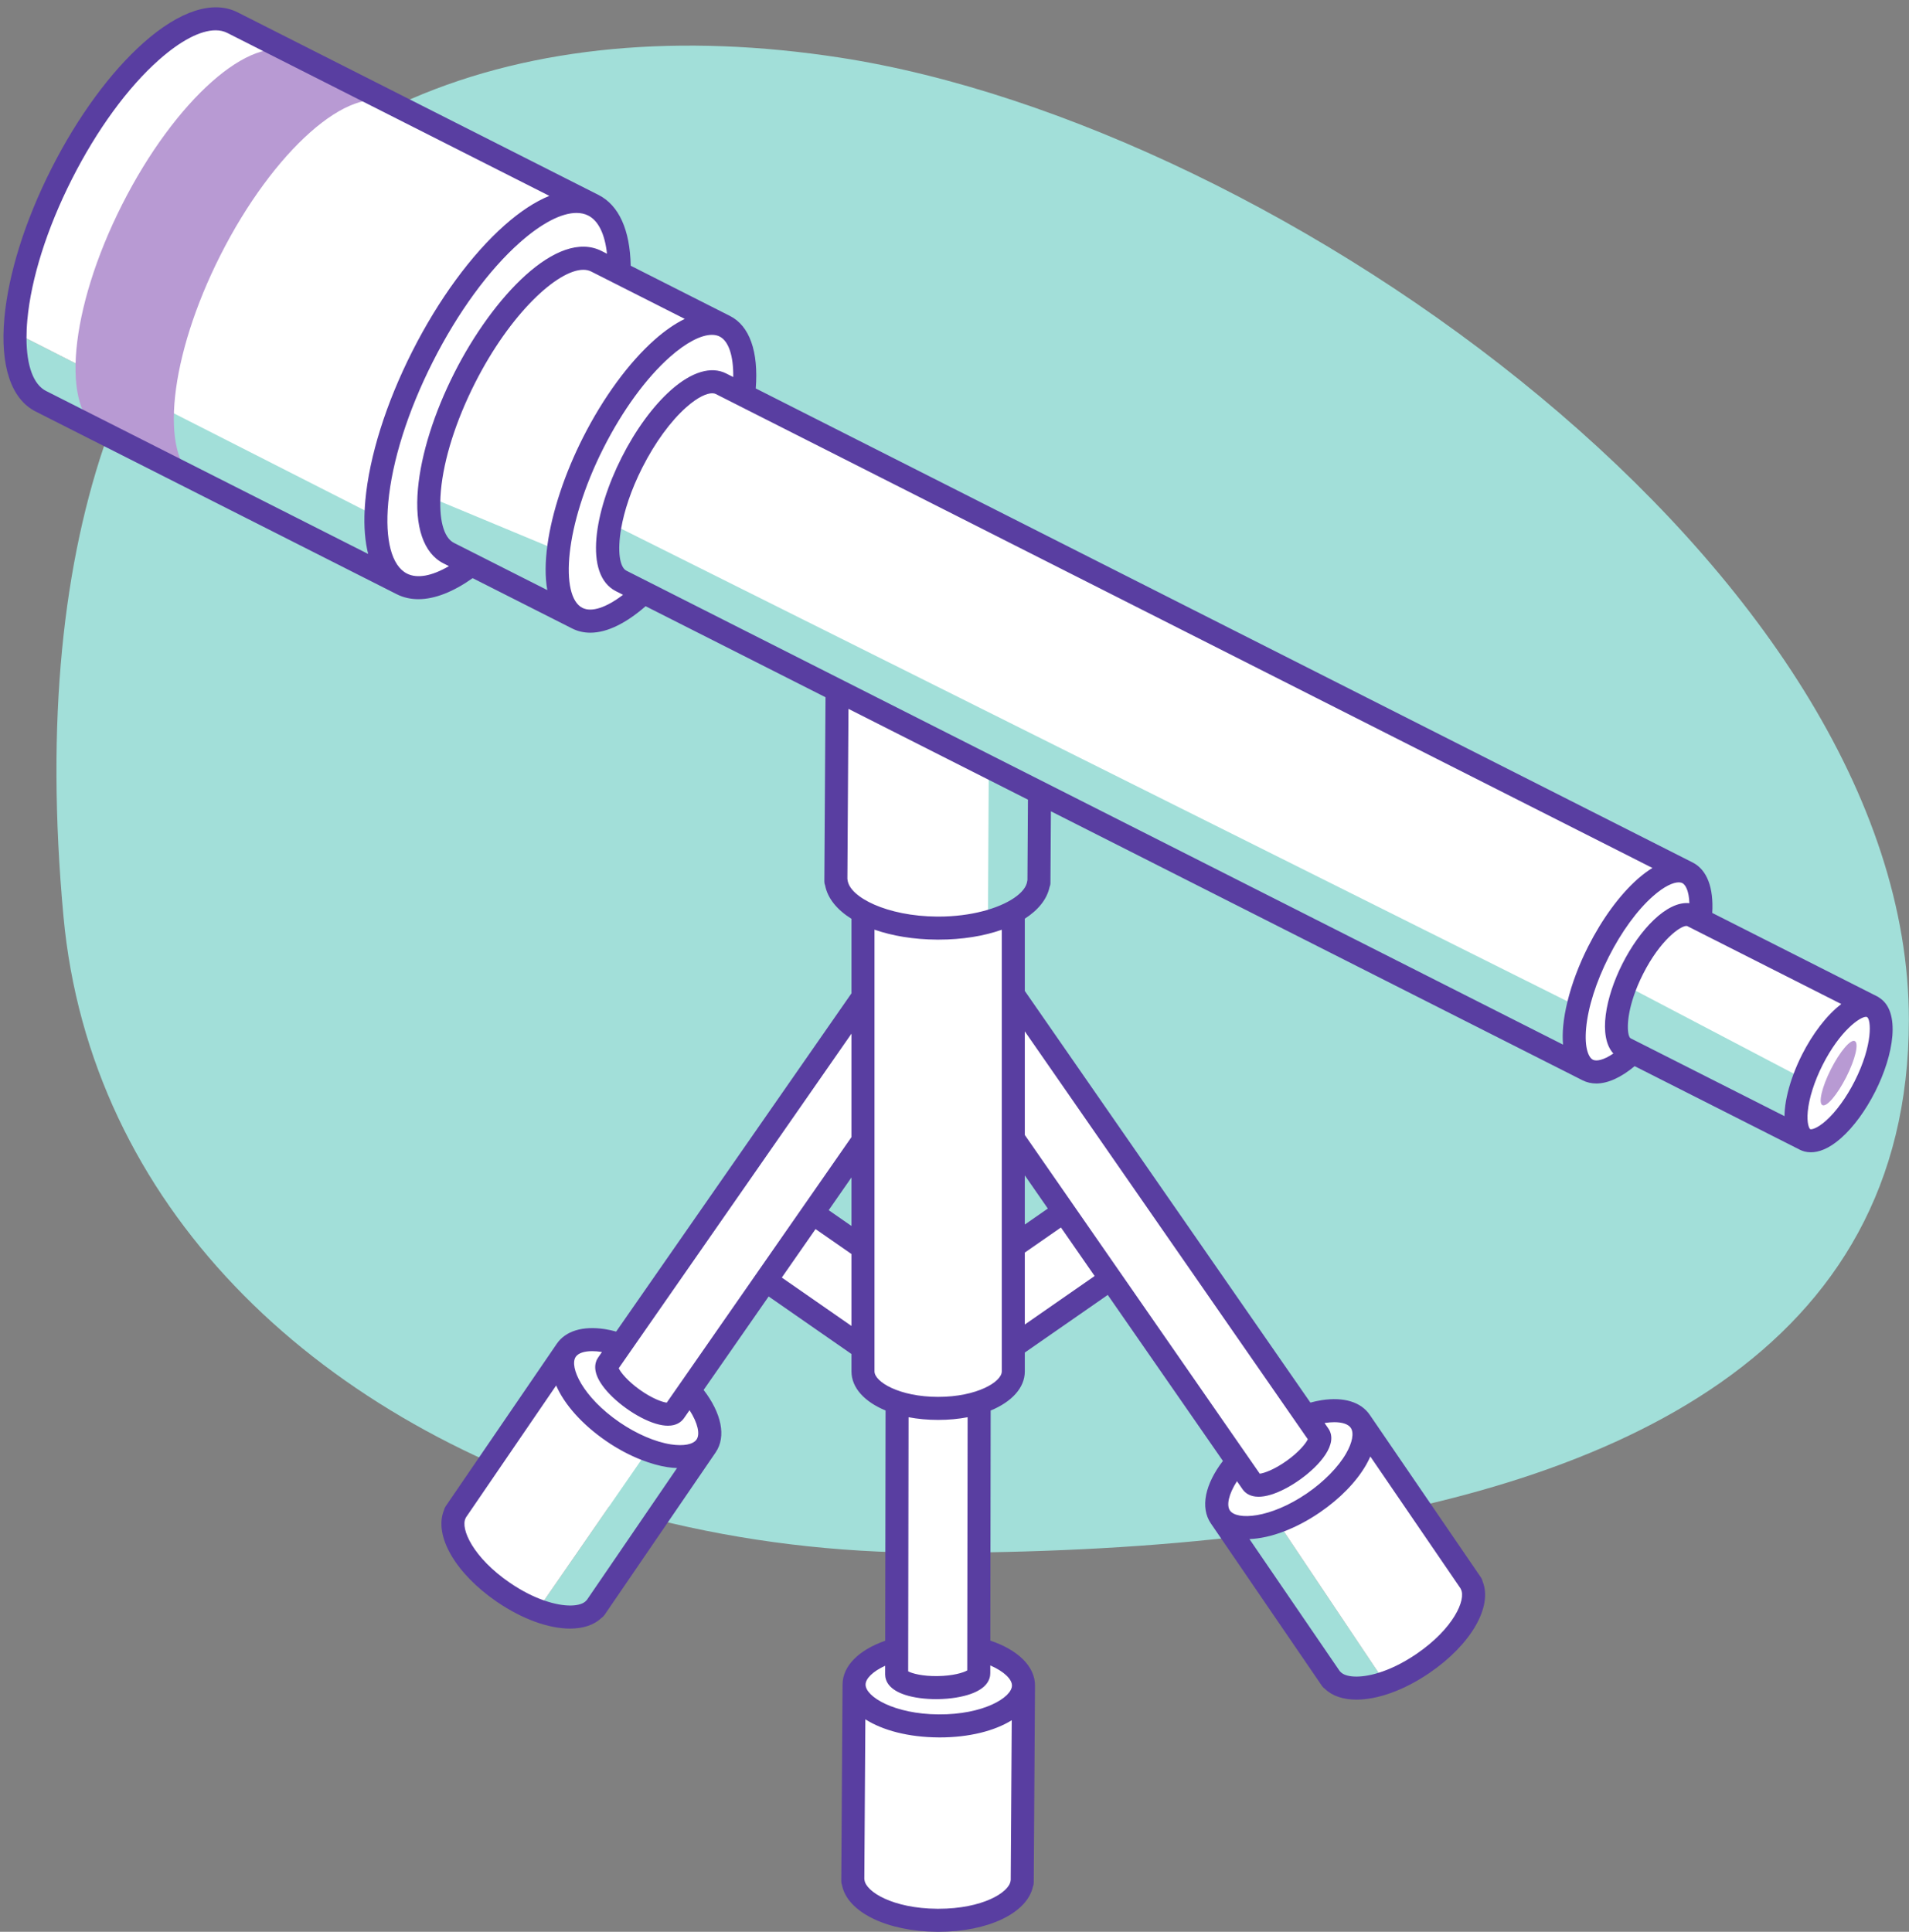
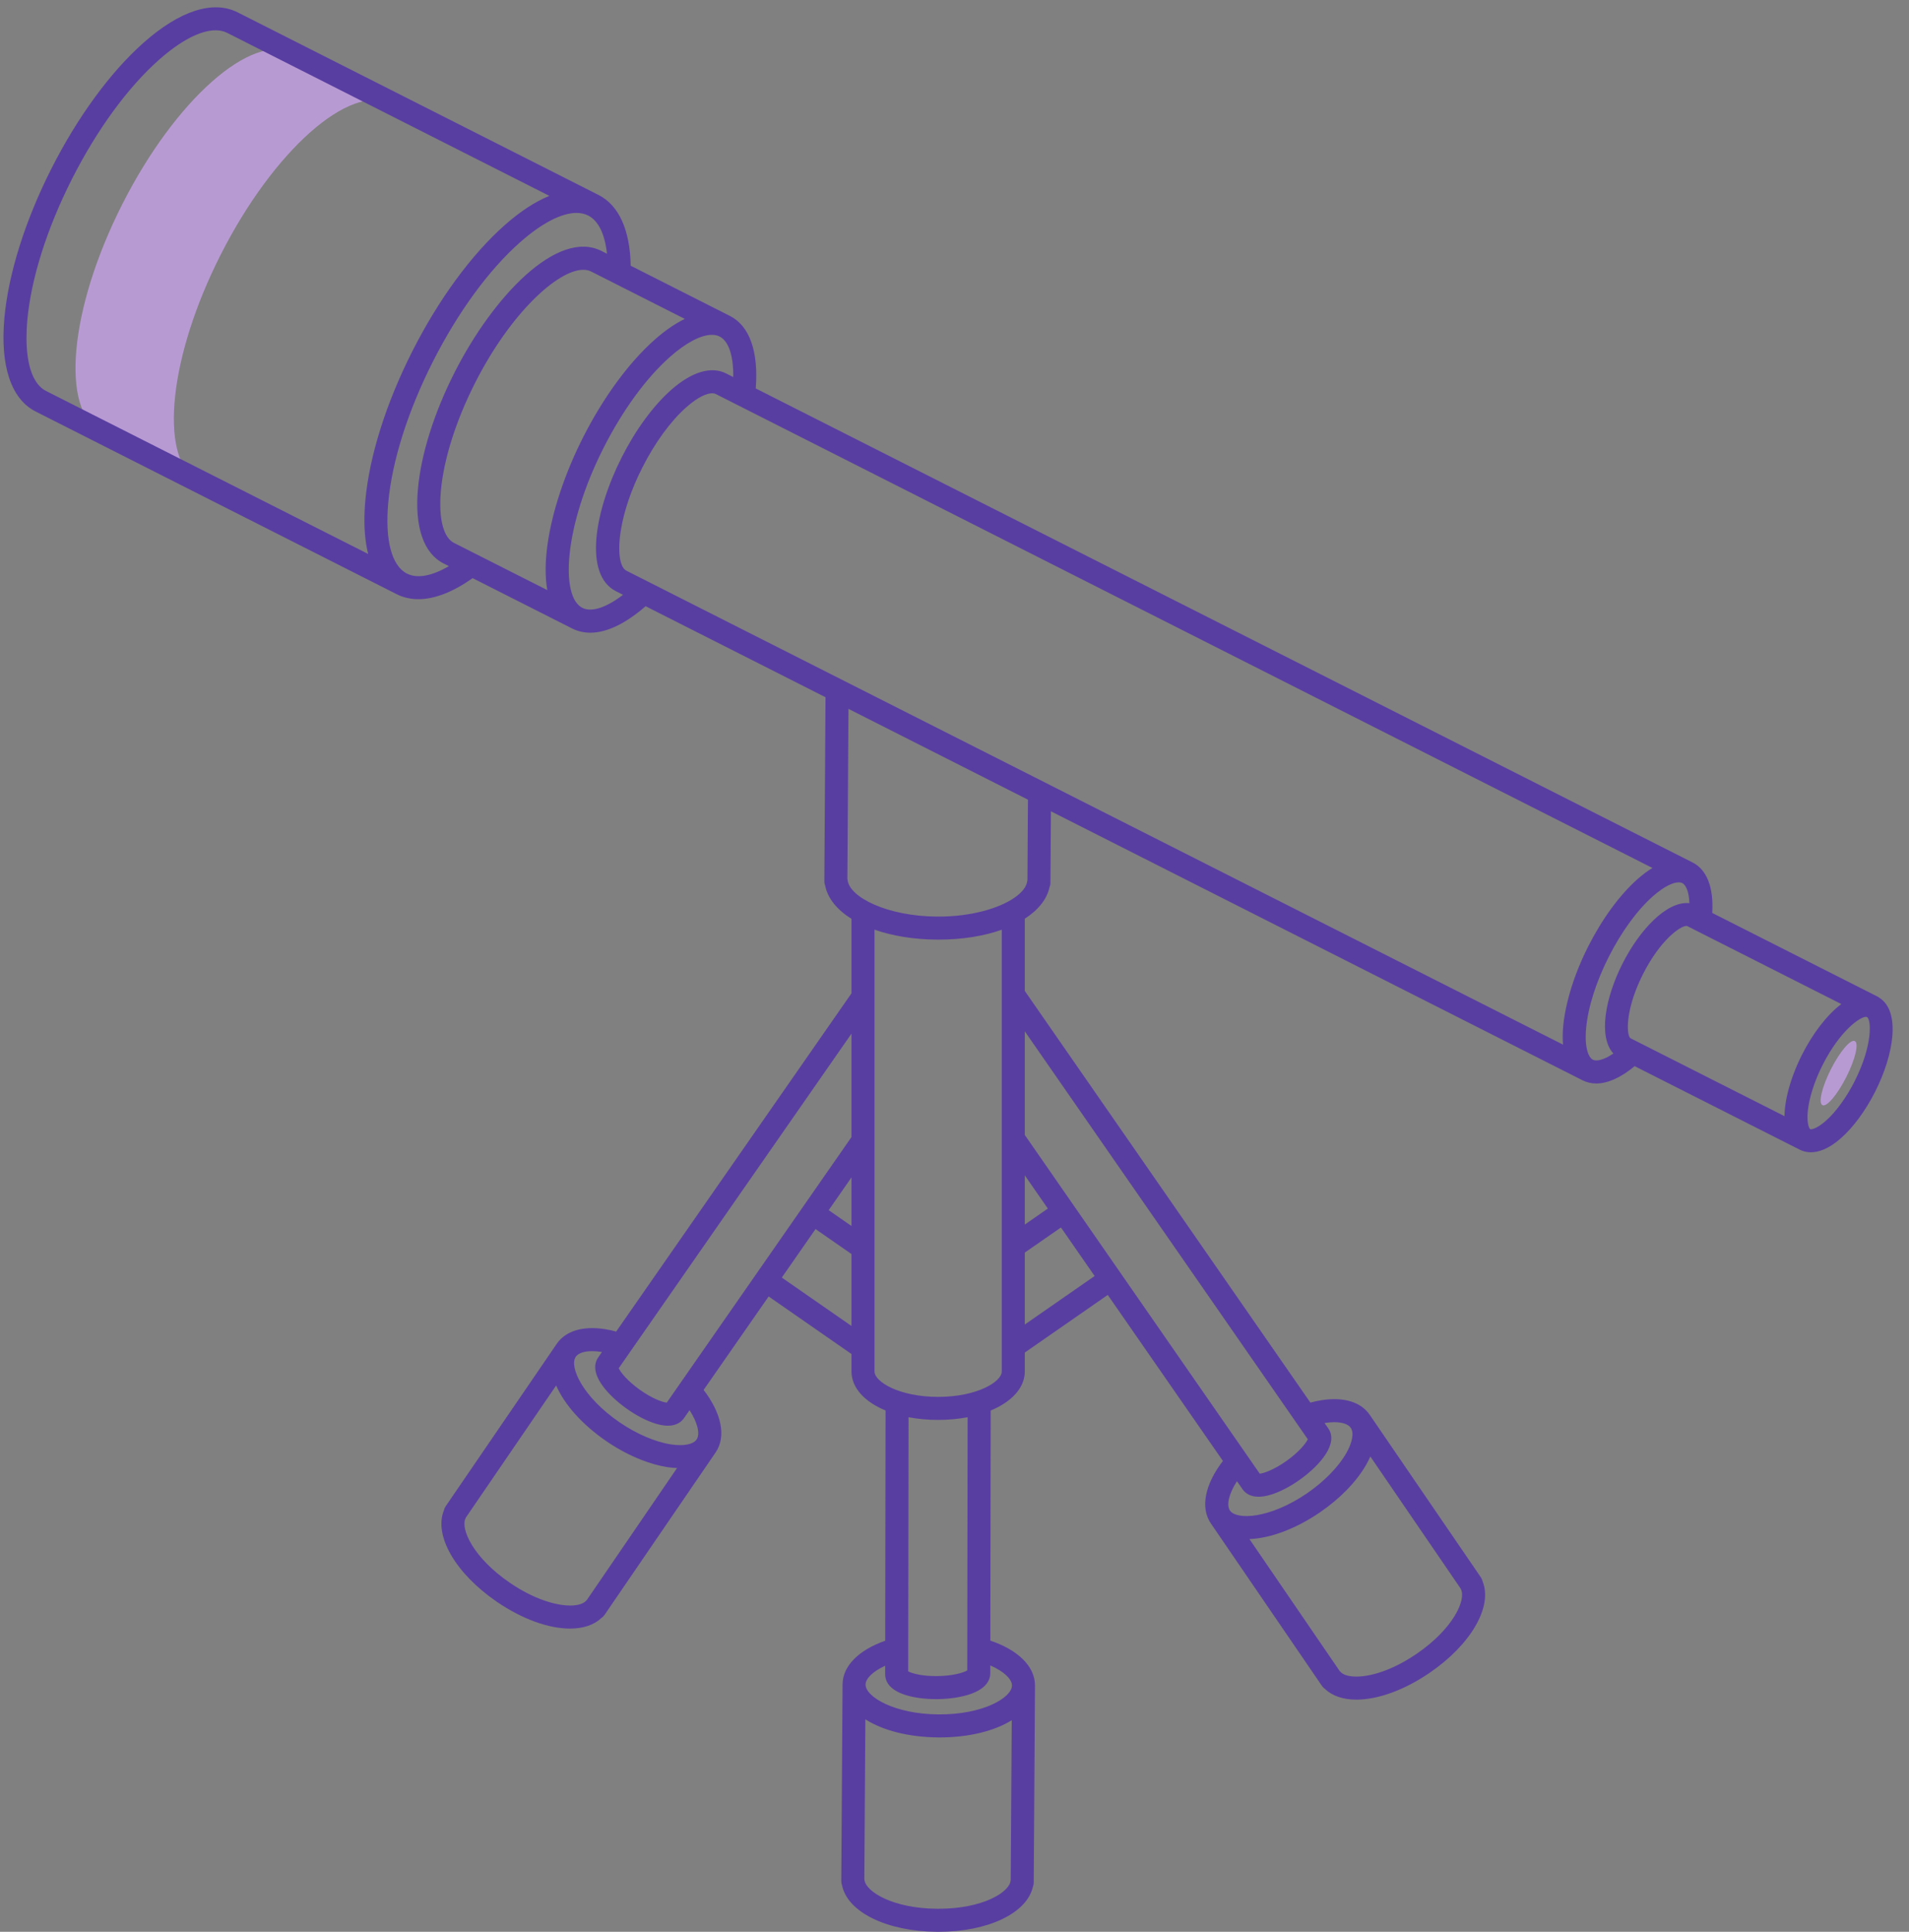
<svg xmlns="http://www.w3.org/2000/svg" height="501.9" preserveAspectRatio="xMidYMid meet" version="1.0" viewBox="-0.9 -1.9 496.0 501.9" width="496.0" zoomAndPan="magnify">
  <rect x="-0.9" y="-1.9" width="496.0" height="501.9" fill="#808080" stroke="none" />
  <defs>
    <clipPath id="a">
      <path d="M 2 9 L 495.07 9 L 495.07 437 L 2 437 Z M 2 9" />
    </clipPath>
  </defs>
  <g>
    <g clip-path="url(#a)" id="change1_1">
-       <path d="M 332.586 395.828 L 358.996 435.266 C 352.883 437.348 347.551 437.172 345.109 434.406 L 345.055 434.445 L 319.762 397.453 C 293.637 400.426 266.844 401.527 241.117 401.527 C 216.27 401.527 192.156 398.539 169.504 392.867 L 153.695 415.988 L 153.641 415.953 C 151.062 418.875 145.262 418.91 138.715 416.445 L 157.332 389.523 C 80.18 366.359 22.496 311.078 15.59 236.176 C 10.902 185.402 15.457 144 27.113 111.148 L 9.719 102.348 C 4.949 99.938 2.773 93.398 3.012 84.512 L 31.848 99.172 C 64.012 25.508 135.547 0.477 217.289 13.059 C 332.039 30.723 495.066 146.938 495.066 263.043 C 495.066 349.191 419.176 383.734 332.586 395.828" fill="#a2dfd9" />
-     </g>
+       </g>
    <g id="change2_1">
-       <path d="M 268.801 228.219 C 268.867 227.961 268.926 227.703 268.957 227.445 C 268.926 227.703 268.867 227.961 268.801 228.219 Z M 345.109 434.406 L 345.082 434.426 Z M 345.109 434.406 C 345.109 434.406 345.109 434.406 345.113 434.41 C 345.109 434.406 345.109 434.406 345.109 434.406 Z M 153.641 415.953 L 153.672 415.973 Z M 139.523 416.734 C 139.262 416.645 138.992 416.523 138.73 416.422 L 138.715 416.445 C 138.988 416.547 139.258 416.641 139.523 416.734 Z M 275.512 312.848 L 262.375 293.91 L 262.375 321.969 Z M 223.324 294.465 L 210.246 313.262 L 223.324 322.348 Z M 381.336 409.637 C 383.906 414.617 378.516 423.645 368.852 430.254 C 365.551 432.512 362.168 434.188 358.996 435.266 L 330.977 393.426 C 324.293 395.816 318.469 395.559 316.191 392.23 C 313.891 388.863 315.836 383.254 320.602 377.844 L 287.668 330.371 L 262.375 347.941 L 262.375 354.41 C 262.375 357.781 258.844 360.738 253.508 362.453 L 253.41 426.598 C 260.344 428.426 265.047 431.98 265.02 436.035 C 265.02 436.035 265.02 436.039 265.02 436.039 L 264.695 487.176 L 264.629 487.176 C 263.906 492.73 254.332 497.082 242.625 497.008 C 230.914 496.934 221.398 492.461 220.746 486.895 L 220.68 486.895 L 221.004 435.758 C 221.027 431.828 225.484 428.43 232.082 426.637 L 232.176 362.445 C 226.852 360.73 223.324 357.777 223.324 354.41 L 223.324 348.316 L 198.066 330.773 L 178.152 359.395 C 182.918 364.805 184.859 370.41 182.559 373.773 C 180.254 377.148 174.285 377.359 167.48 374.855 L 138.73 416.422 C 135.855 415.348 132.852 413.816 129.898 411.797 C 120.234 405.188 114.844 396.16 117.414 391.184 L 117.359 391.145 L 146.223 348.93 C 148.43 345.699 153.984 345.371 160.414 347.539 L 223.324 257.113 L 223.324 235.055 C 219.293 232.934 216.711 230.16 216.352 227.109 L 216.273 227.109 L 216.59 177.418 L 223.324 180.824 C 223.324 180.824 243.367 188.32 256.012 196.574 L 255.797 235.895 L 262.141 233.973 L 262.375 256.488 L 338.344 365.992 C 344.77 363.828 350.32 364.156 352.527 367.383 C 352.527 367.387 352.527 367.387 352.527 367.387 L 381.395 409.602 Z M 320.754 398.906 L 316.191 392.23 Z M 485.535 259.668 L 440.812 237.039 C 441.562 230.953 440.52 226.363 437.539 224.859 L 192.285 100.766 C 193.359 91.82 191.812 85.086 187.43 82.867 C 187.426 82.863 187.426 82.863 187.426 82.863 L 159.98 68.98 C 160.172 60.234 157.984 53.812 153.266 51.426 L 59.492 3.977 C 48.723 -1.473 28.852 16.133 15.109 43.301 C 7.453 58.434 3.316 73.332 3.012 84.512 L 96.781 132.184 C 96.578 140.961 98.766 147.402 103.492 149.797 C 108.258 152.203 114.805 150.102 121.812 144.648 C 115.074 141.547 107.895 131.316 111.23 127.441 L 144.168 141.148 C 143.176 149.918 144.734 156.508 149.062 158.695 C 153.543 160.961 160.066 158.051 166.789 151.594 C 159.203 148.492 155.754 137.926 158.352 134.387 L 409.113 259.637 C 407.23 267.805 407.977 274.254 411.617 276.098 C 414.801 277.707 419.508 275.449 424.289 270.613 C 418.953 267.199 419.562 258.246 421.945 254.379 L 467.809 278.438 C 465.016 286.016 464.984 292.57 468.094 294.145 C 471.863 296.055 478.828 289.883 483.645 280.363 C 488.461 270.844 489.309 261.578 485.535 259.668 Z M 355.695 436.188 C 356.758 435.957 357.863 435.652 358.996 435.266 C 357.863 435.652 356.758 435.961 355.695 436.188" fill="#fff" />
-     </g>
+       </g>
    <g id="change3_1">
      <path d="M 481.023 268.582 C 479.922 268.023 477.141 271.301 474.812 275.895 C 472.488 280.492 471.496 284.672 472.602 285.23 C 473.707 285.789 476.484 282.516 478.812 277.918 C 481.137 273.32 482.129 269.141 481.023 268.582 Z M 75.223 11.902 L 100.766 25.051 C 90 19.602 70.129 37.207 56.387 64.371 C 43.074 90.676 40.391 116.301 50.012 122.84 L 25.449 110.273 C 14.68 104.828 17.094 78.391 30.84 51.227 C 44.582 24.062 64.453 6.457 75.223 11.902" fill="#b89ad3" />
    </g>
    <g id="change4_1">
      <path d="M 480.977 279.012 C 478.844 283.227 476.117 286.977 473.492 289.301 C 471.176 291.352 469.715 291.605 469.441 291.473 C 469.172 291.336 468.512 290.004 468.793 286.922 C 469.113 283.434 470.52 279.012 472.648 274.801 C 477.164 265.879 482.367 262.285 483.91 262.285 C 484.02 262.285 484.113 262.301 484.184 262.34 C 485.254 262.879 485.812 269.453 480.977 279.012 Z M 465.109 277.117 C 463.887 280.371 463.094 283.551 462.836 286.379 C 462.781 286.984 462.758 287.547 462.754 288.09 L 422.777 267.863 C 421.934 267.438 421.418 263.25 423.602 256.82 C 424.191 255.094 424.961 253.211 425.984 251.188 C 430.496 242.27 435.699 238.672 437.246 238.672 C 437.355 238.672 437.445 238.691 437.52 238.727 L 477.512 258.961 C 473.711 261.836 470.023 266.738 467.312 272.098 C 466.465 273.77 465.734 275.453 465.109 277.117 Z M 418.285 271.812 C 415.664 273.605 413.836 273.863 412.969 273.426 C 411.863 272.867 410.742 270.387 411.211 265.23 C 411.711 259.789 413.797 253.203 417.094 246.691 C 420.391 240.176 424.457 234.594 428.551 230.969 C 431.598 228.27 433.895 227.344 435.277 227.344 C 435.648 227.344 435.957 227.41 436.191 227.527 C 437.055 227.965 437.93 229.594 438.039 232.754 C 432.148 232.141 425.086 239.707 420.645 248.484 C 416.203 257.266 414.297 267.43 418.285 271.812 Z M 406.375 258.27 C 405.828 260.5 405.438 262.66 405.254 264.688 C 405.094 266.426 405.086 268.031 405.211 269.504 L 161.84 146.363 C 160.125 145.496 159.441 141.332 160.504 135.324 C 161.281 130.902 163.008 125.48 165.965 119.629 C 169.262 113.113 173.328 107.527 177.422 103.906 C 180.469 101.203 182.77 100.277 184.148 100.277 C 184.52 100.277 184.828 100.348 185.062 100.465 L 428.434 223.605 C 427.176 224.371 425.887 225.336 424.582 226.488 C 419.938 230.602 415.383 236.816 411.754 243.988 C 409.316 248.809 407.492 253.699 406.375 258.27 Z M 266.051 226.738 C 266.023 226.844 266.004 226.949 265.992 227.059 C 265.609 229.988 261.16 233.109 254.387 234.855 C 251.059 235.711 247.18 236.238 242.93 236.238 C 242.82 236.238 242.711 236.238 242.598 236.238 C 229.527 236.156 219.844 231.18 219.324 226.762 C 219.309 226.656 219.293 226.551 219.27 226.445 L 219.551 182.27 L 254.387 199.895 L 266.184 205.863 Z M 338.895 372.031 C 338.422 373.066 336.656 375.305 333.434 377.609 C 330.23 379.898 327.559 380.852 326.414 380.977 L 265.367 292.977 L 265.367 266.051 Z M 344.195 369.18 L 343.254 367.82 C 343.309 367.812 343.367 367.797 343.422 367.785 C 344.266 367.66 345.062 367.598 345.789 367.598 C 347.867 367.598 349.398 368.109 350.059 369.074 C 350.945 370.371 350.492 372.859 348.848 375.723 C 346.797 379.289 343.082 383.07 338.66 386.098 C 329.074 392.648 320.414 393.105 318.66 390.539 C 317.73 389.18 318.316 386.305 320.492 382.93 L 321.965 385.055 C 322.652 386.016 323.891 386.969 326.102 386.969 C 326.996 386.969 328.051 386.812 329.293 386.438 C 331.633 385.727 334.34 384.32 336.914 382.477 C 342.031 378.816 347 373.145 344.195 369.18 Z M 355.145 376.512 L 378.566 410.77 C 378.602 410.852 378.637 410.93 378.68 411.012 C 380.066 413.699 376.766 421.219 367.164 427.781 C 363.594 430.223 360.219 431.805 357.285 432.711 C 352.32 434.246 348.609 433.855 347.352 432.43 C 347.297 432.363 347.234 432.301 347.172 432.242 L 323.734 397.965 C 326.465 397.863 329.504 397.199 332.691 395.984 C 335.73 394.824 338.895 393.184 342.035 391.035 C 347.254 387.469 351.516 383.09 354.035 378.707 C 354.461 377.965 354.828 377.23 355.145 376.512 Z M 265.367 316.25 L 265.367 303.473 L 271.348 312.094 Z M 265.367 342.223 L 265.367 323.535 L 274.758 317.012 L 283.508 329.621 Z M 259.383 354.41 C 259.383 357.105 252.941 361.023 242.852 361.023 C 232.758 361.023 226.316 357.105 226.316 354.41 L 226.316 239.637 C 230.914 241.246 236.469 242.184 242.559 242.223 C 242.691 242.223 242.824 242.223 242.953 242.223 C 249.133 242.223 254.762 241.293 259.383 239.656 Z M 235.062 432.332 L 235.16 366.309 C 237.539 366.762 240.121 367.008 242.852 367.008 C 245.566 367.008 248.137 366.762 250.508 366.312 L 250.41 432.09 C 249.438 432.672 246.711 433.508 242.746 433.562 C 238.816 433.633 236.074 432.883 235.062 432.332 Z M 262.031 436.016 C 262.012 439.121 254.594 443.605 242.965 443.516 C 231.355 443.441 223.977 438.883 223.996 435.773 C 224.004 434.238 225.832 432.367 229.082 430.879 L 229.078 433.148 C 229.105 434.809 230.031 437.078 234.316 438.457 C 236.516 439.168 239.34 439.551 242.316 439.551 C 242.488 439.551 242.66 439.551 242.836 439.547 C 246 439.5 249.016 439.023 251.316 438.207 C 255.531 436.707 256.406 434.434 256.395 432.773 L 256.395 430.793 C 260 432.363 262.039 434.391 262.031 436.016 Z M 261.707 486.527 C 261.691 486.613 261.676 486.699 261.664 486.789 C 261.273 489.766 254.395 494.016 242.938 494.016 C 242.84 494.016 242.742 494.016 242.645 494.016 C 231.012 493.941 224.066 489.551 223.715 486.547 C 223.707 486.461 223.691 486.371 223.672 486.285 L 223.938 444.793 C 228.434 447.664 235.148 449.449 242.926 449.496 C 243.035 449.5 243.145 449.5 243.254 449.5 C 250.891 449.5 257.504 447.809 261.973 445.035 Z M 150.41 156.023 C 144.578 153.074 145.68 134.699 155.887 114.527 C 160.844 104.73 166.98 96.312 173.168 90.832 C 177.367 87.113 181.254 85.098 184.066 85.098 C 184.82 85.098 185.496 85.238 186.078 85.535 C 188.43 86.727 189.688 90.578 189.613 96.062 L 187.766 95.125 C 183.883 93.164 178.801 94.691 173.453 99.426 C 168.812 103.539 164.258 109.754 160.629 116.926 C 153.516 130.984 150.719 147.441 159.137 151.703 L 160.98 152.637 C 156.621 155.961 152.812 157.242 150.41 156.023 Z M 141.301 151.414 L 117.031 139.137 C 114.312 137.762 113.051 132.824 113.629 125.914 C 113.637 125.809 113.645 125.703 113.652 125.598 C 114.402 117.363 117.547 107.438 122.508 97.637 C 131.664 79.531 144.004 68.195 150.656 68.195 C 151.414 68.195 152.102 68.344 152.695 68.645 L 177.023 80.953 C 174.52 82.168 171.895 83.969 169.199 86.355 C 162.461 92.324 155.836 101.371 150.547 111.824 C 145.934 120.941 142.523 130.992 141.332 139.734 C 140.742 144.035 140.691 148.016 141.301 151.414 Z M 104.844 147.125 C 100.863 145.113 99.09 138.391 99.977 128.688 C 100.961 117.898 105.07 104.906 111.555 92.098 C 118.035 79.285 126.066 68.277 134.176 61.094 C 139.836 56.078 144.996 53.422 148.883 53.422 C 150.008 53.422 151.023 53.645 151.914 54.094 C 154.59 55.445 156.262 58.938 156.809 64.02 L 155.398 63.309 C 143.902 57.488 127.121 75.266 117.168 94.938 C 111.875 105.391 108.512 116.086 107.695 125.051 C 106.789 134.953 109.148 141.852 114.332 144.477 L 115.738 145.188 C 111.32 147.762 107.52 148.48 104.844 147.125 Z M 45.902 117.305 L 20.48 104.441 L 11.07 99.68 C 7.781 98.016 6.004 93.137 5.984 86.02 C 5.98 84.52 6.047 82.93 6.203 81.238 C 7.188 70.453 11.297 57.457 17.777 44.648 C 24.262 31.84 32.293 20.828 40.402 13.648 C 46.059 8.633 51.219 5.973 55.109 5.973 C 56.23 5.973 57.25 6.195 58.141 6.648 L 67.492 11.379 L 93.336 24.453 L 141.828 48.988 C 138.168 50.477 134.254 53.031 130.207 56.617 C 121.551 64.285 113.027 75.93 106.215 89.395 C 99.402 102.859 95.07 116.621 94.02 128.141 C 93.938 129.012 93.883 129.859 93.844 130.691 C 93.633 135.012 93.945 138.812 94.758 142.023 Z M 220.332 293.527 L 172.336 362.52 C 171.191 362.395 168.52 361.445 165.316 359.156 C 162.094 356.852 160.328 354.613 159.859 353.578 L 220.332 266.652 Z M 220.332 316.625 L 214.414 312.516 L 220.332 304.004 Z M 220.332 342.598 L 202.23 330.023 L 210.996 317.426 L 220.332 323.91 Z M 180.09 372.086 C 179.199 373.387 176.719 373.863 173.453 373.371 C 169.387 372.754 164.516 370.664 160.094 367.641 C 150.508 361.086 146.938 353.184 148.691 350.617 C 149.352 349.652 150.883 349.141 152.961 349.141 C 153.688 349.141 154.484 349.203 155.328 349.332 C 155.387 349.34 155.445 349.355 155.5 349.363 L 154.555 350.727 C 153.598 352.078 153.016 354.453 155.629 358.086 C 157.055 360.07 159.262 362.18 161.836 364.02 C 164.41 365.863 167.117 367.27 169.457 367.98 C 170.695 368.355 171.75 368.512 172.645 368.512 C 174.859 368.512 176.105 367.551 176.809 366.566 L 178.262 364.48 C 180.434 367.852 181.02 370.723 180.09 372.086 Z M 151.582 413.781 C 151.52 413.844 151.457 413.906 151.398 413.973 C 150.055 415.492 145.926 415.824 140.465 413.914 C 137.77 412.977 134.758 411.496 131.586 409.328 C 121.984 402.766 118.684 395.242 120.07 392.555 C 120.113 392.477 120.148 392.395 120.184 392.316 L 143.602 358.062 C 145.727 362.953 150.297 368.188 156.715 372.578 C 159.652 374.59 162.719 376.203 165.73 377.383 C 168.066 378.297 170.371 378.953 172.555 379.285 C 173.406 379.414 174.223 379.48 175.012 379.512 Z M 487.398 257.328 C 487.242 257.203 487.07 257.094 486.887 257 L 443.977 235.289 C 444.379 228.695 442.594 224.062 438.895 222.188 L 195.461 99.02 C 196.211 89.441 193.855 82.766 188.777 80.195 L 162.969 67.137 C 162.801 57.879 159.922 51.438 154.617 48.754 L 105.574 23.941 L 60.844 1.309 C 54.465 -1.922 45.797 0.875 36.434 9.168 C 27.773 16.84 19.254 28.48 12.441 41.945 C 5.625 55.414 1.293 69.176 0.242 80.695 C -0.895 93.152 1.992 101.793 8.367 105.016 L 26.133 114.008 L 102.145 152.465 C 103.871 153.34 105.77 153.773 107.805 153.773 C 112.012 153.773 116.809 151.914 121.902 148.309 L 147.711 161.363 C 149.219 162.129 150.816 162.484 152.48 162.484 C 156.984 162.484 161.949 159.863 166.844 155.602 L 213.586 179.25 L 213.281 227.094 C 213.277 227.465 213.352 227.828 213.492 228.168 C 214.145 231.52 216.594 234.484 220.332 236.82 L 220.332 256.176 L 159.195 344.055 C 158.191 343.789 157.195 343.562 156.227 343.414 C 150.469 342.539 146.035 343.898 143.754 347.238 L 123.57 376.754 L 114.887 389.453 C 114.676 389.77 114.531 390.109 114.453 390.461 C 111.758 397.012 117.406 406.879 128.211 414.27 C 134.895 418.836 141.742 421.223 147.211 421.223 C 150.562 421.223 153.398 420.324 155.352 418.48 C 155.668 418.27 155.945 418 156.164 417.68 L 172.605 393.633 L 185.031 375.465 C 187.887 371.281 186.5 365.188 181.918 359.219 L 198.812 334.934 L 220.332 349.883 L 220.332 354.41 C 220.332 358.668 223.734 362.305 229.184 364.559 L 229.129 401.289 L 229.094 424.387 C 222.352 426.73 218.043 430.852 218.012 435.738 C 218.012 435.742 218.012 435.746 218.012 435.75 L 217.684 486.879 C 217.684 487.234 217.754 487.59 217.883 487.922 C 219.281 494.875 229.496 499.914 242.605 500 C 242.715 500 242.824 500 242.934 500 C 255.836 500 265.926 495.152 267.465 488.316 C 267.609 487.965 267.688 487.582 267.688 487.195 L 268.012 436.066 C 268.012 436.062 268.016 436.059 268.016 436.055 C 268.047 431.004 263.512 426.734 256.406 424.348 L 256.441 401.395 L 256.496 364.57 C 261.953 362.316 265.367 358.676 265.367 354.41 L 265.367 349.508 L 286.918 334.535 L 316.84 377.664 C 312.25 383.637 310.859 389.734 313.719 393.918 L 316.391 397.824 L 342.586 436.133 C 342.801 436.445 343.062 436.703 343.363 436.902 C 345.316 438.77 348.164 439.68 351.539 439.68 C 357.008 439.68 363.859 437.293 370.539 432.723 C 381.32 425.352 386.965 415.516 384.316 408.965 C 384.238 408.598 384.086 408.238 383.863 407.91 L 370.75 388.734 L 354.996 365.695 C 352.715 362.355 348.281 361 342.523 361.871 C 341.559 362.02 340.566 362.242 339.566 362.508 L 265.367 255.555 L 265.367 236.781 C 268.816 234.566 271.098 231.777 271.785 228.629 C 271.941 228.266 272.027 227.867 272.027 227.465 L 272.148 208.883 L 410.266 278.766 C 411.371 279.324 412.574 279.602 413.852 279.602 C 416.848 279.602 420.27 278.059 423.82 275.098 L 466.734 296.809 C 466.734 296.812 466.738 296.812 466.738 296.812 C 467.41 297.152 468.371 297.473 469.605 297.473 C 471.566 297.473 474.215 296.656 477.461 293.777 C 480.676 290.934 483.82 286.645 486.316 281.715 C 491.172 272.117 492.988 260.871 487.398 257.328" fill="#593ea1" />
    </g>
  </g>
</svg>